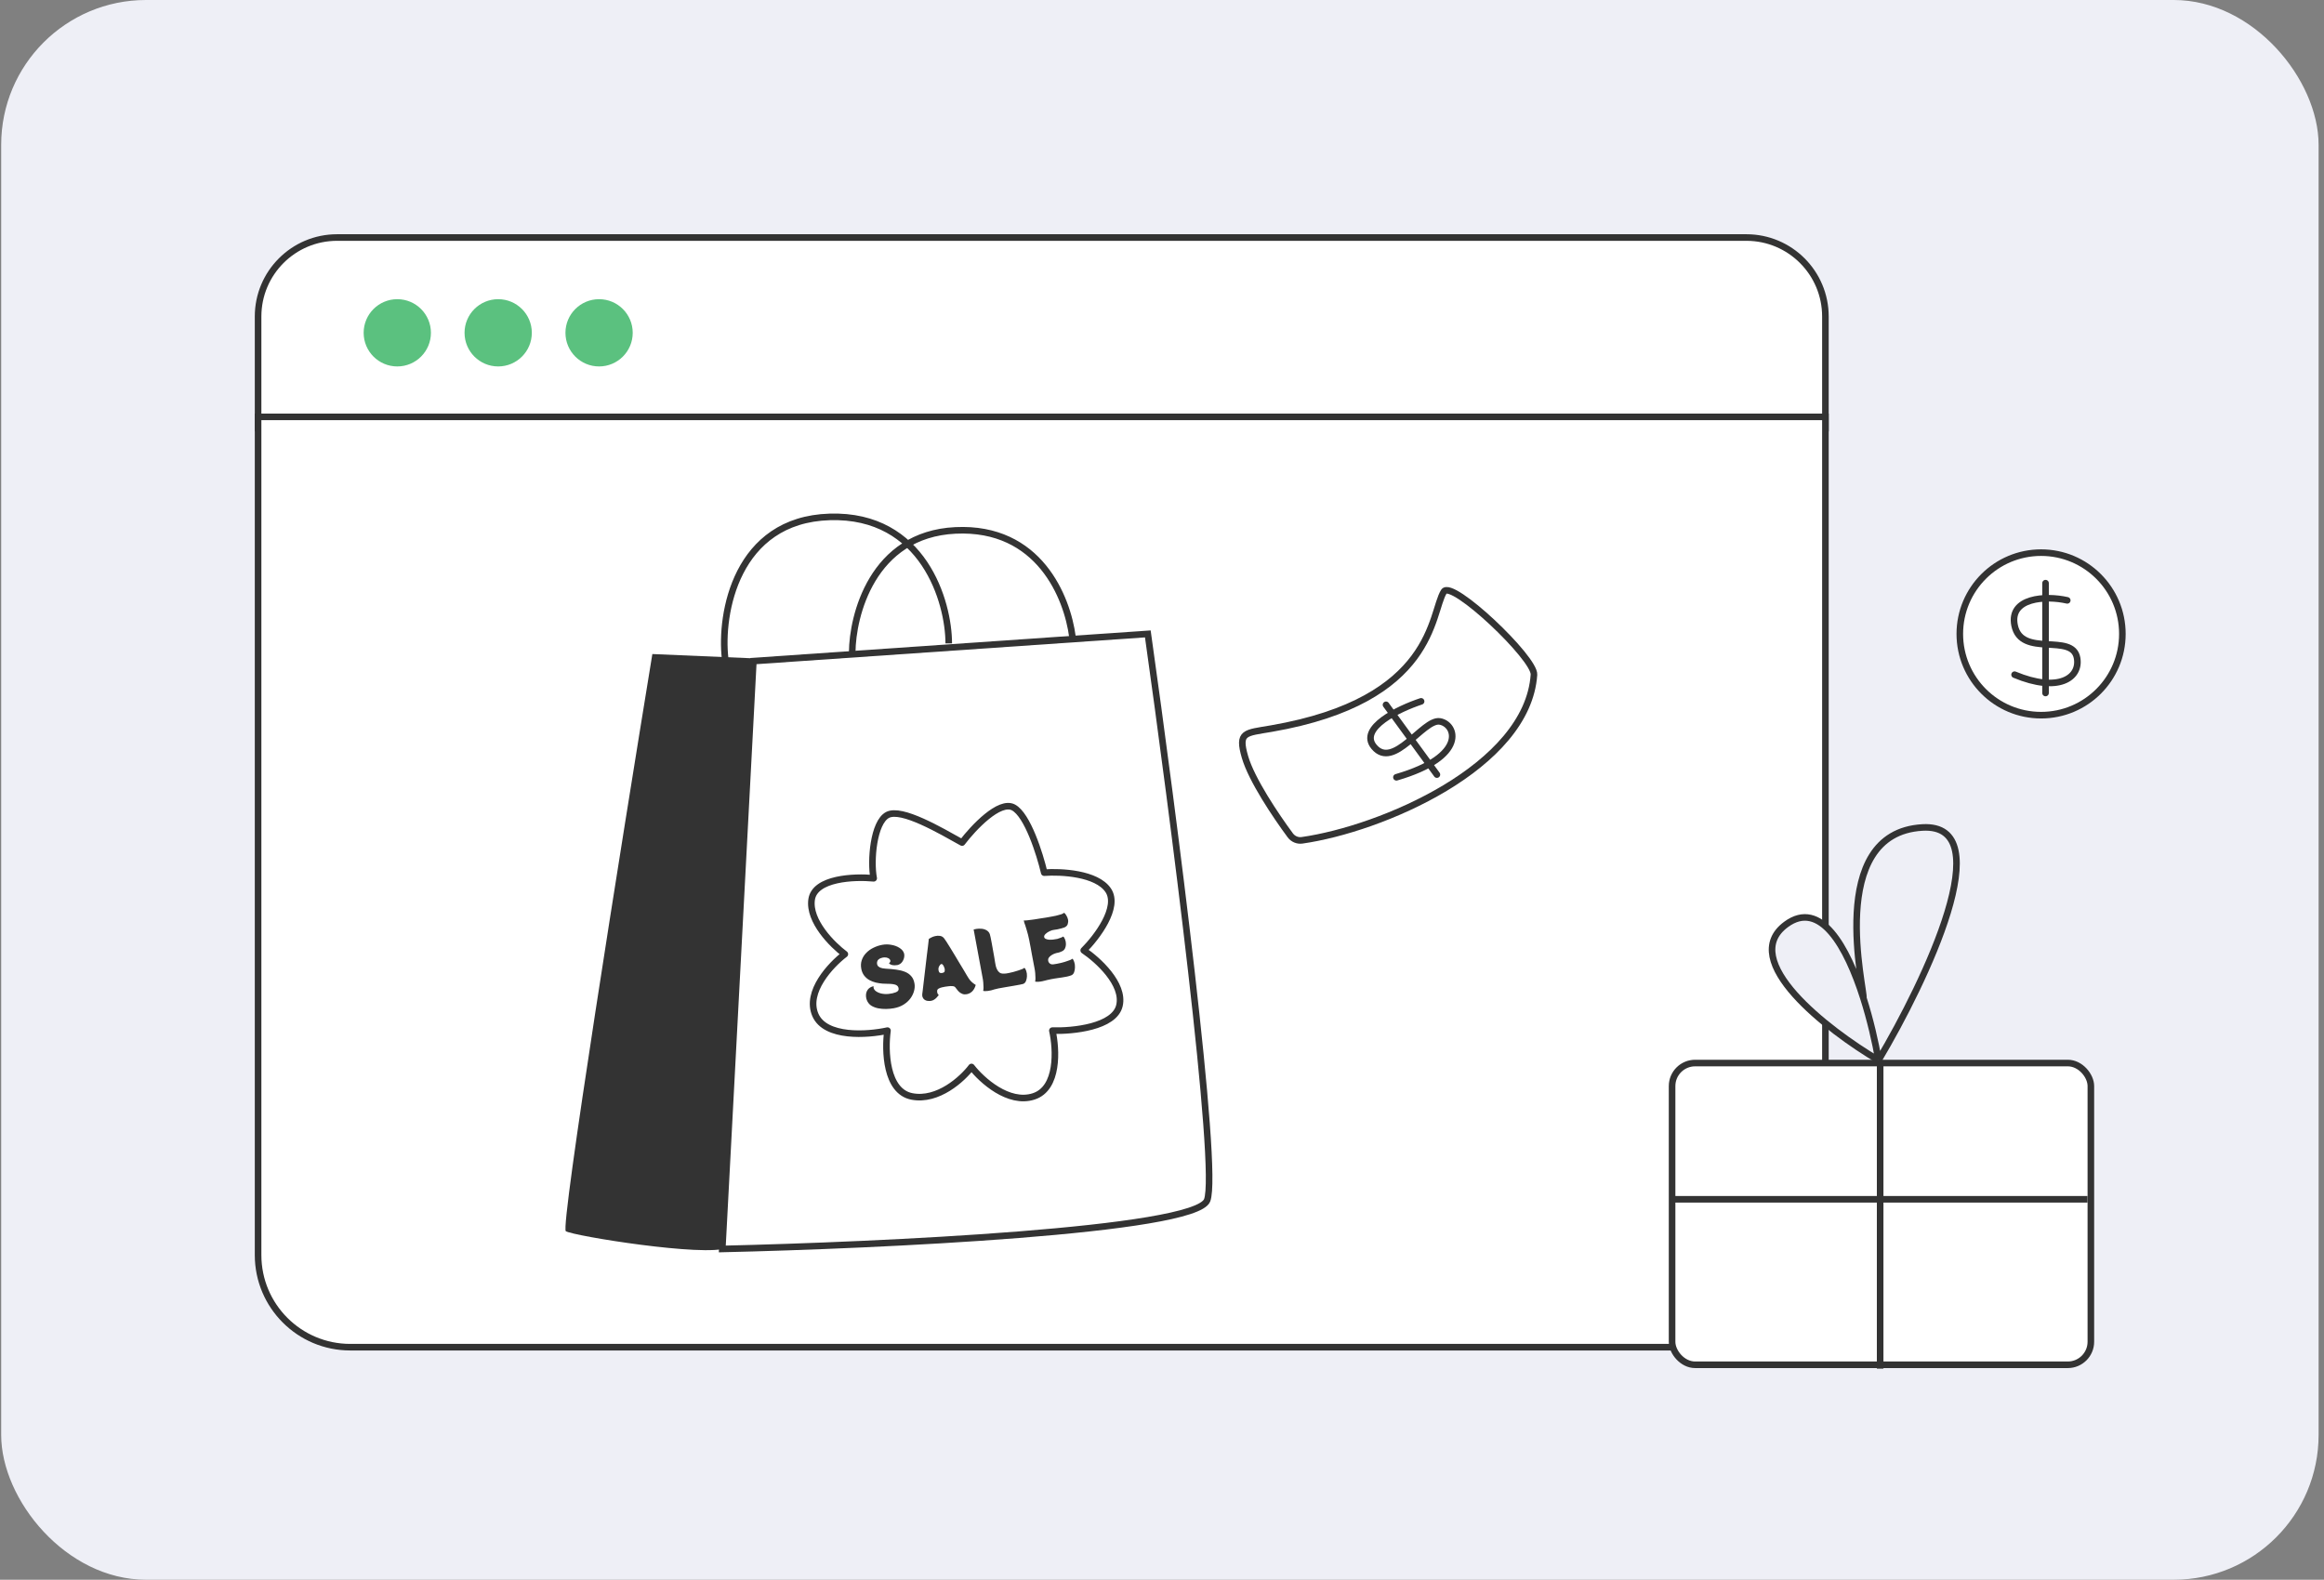
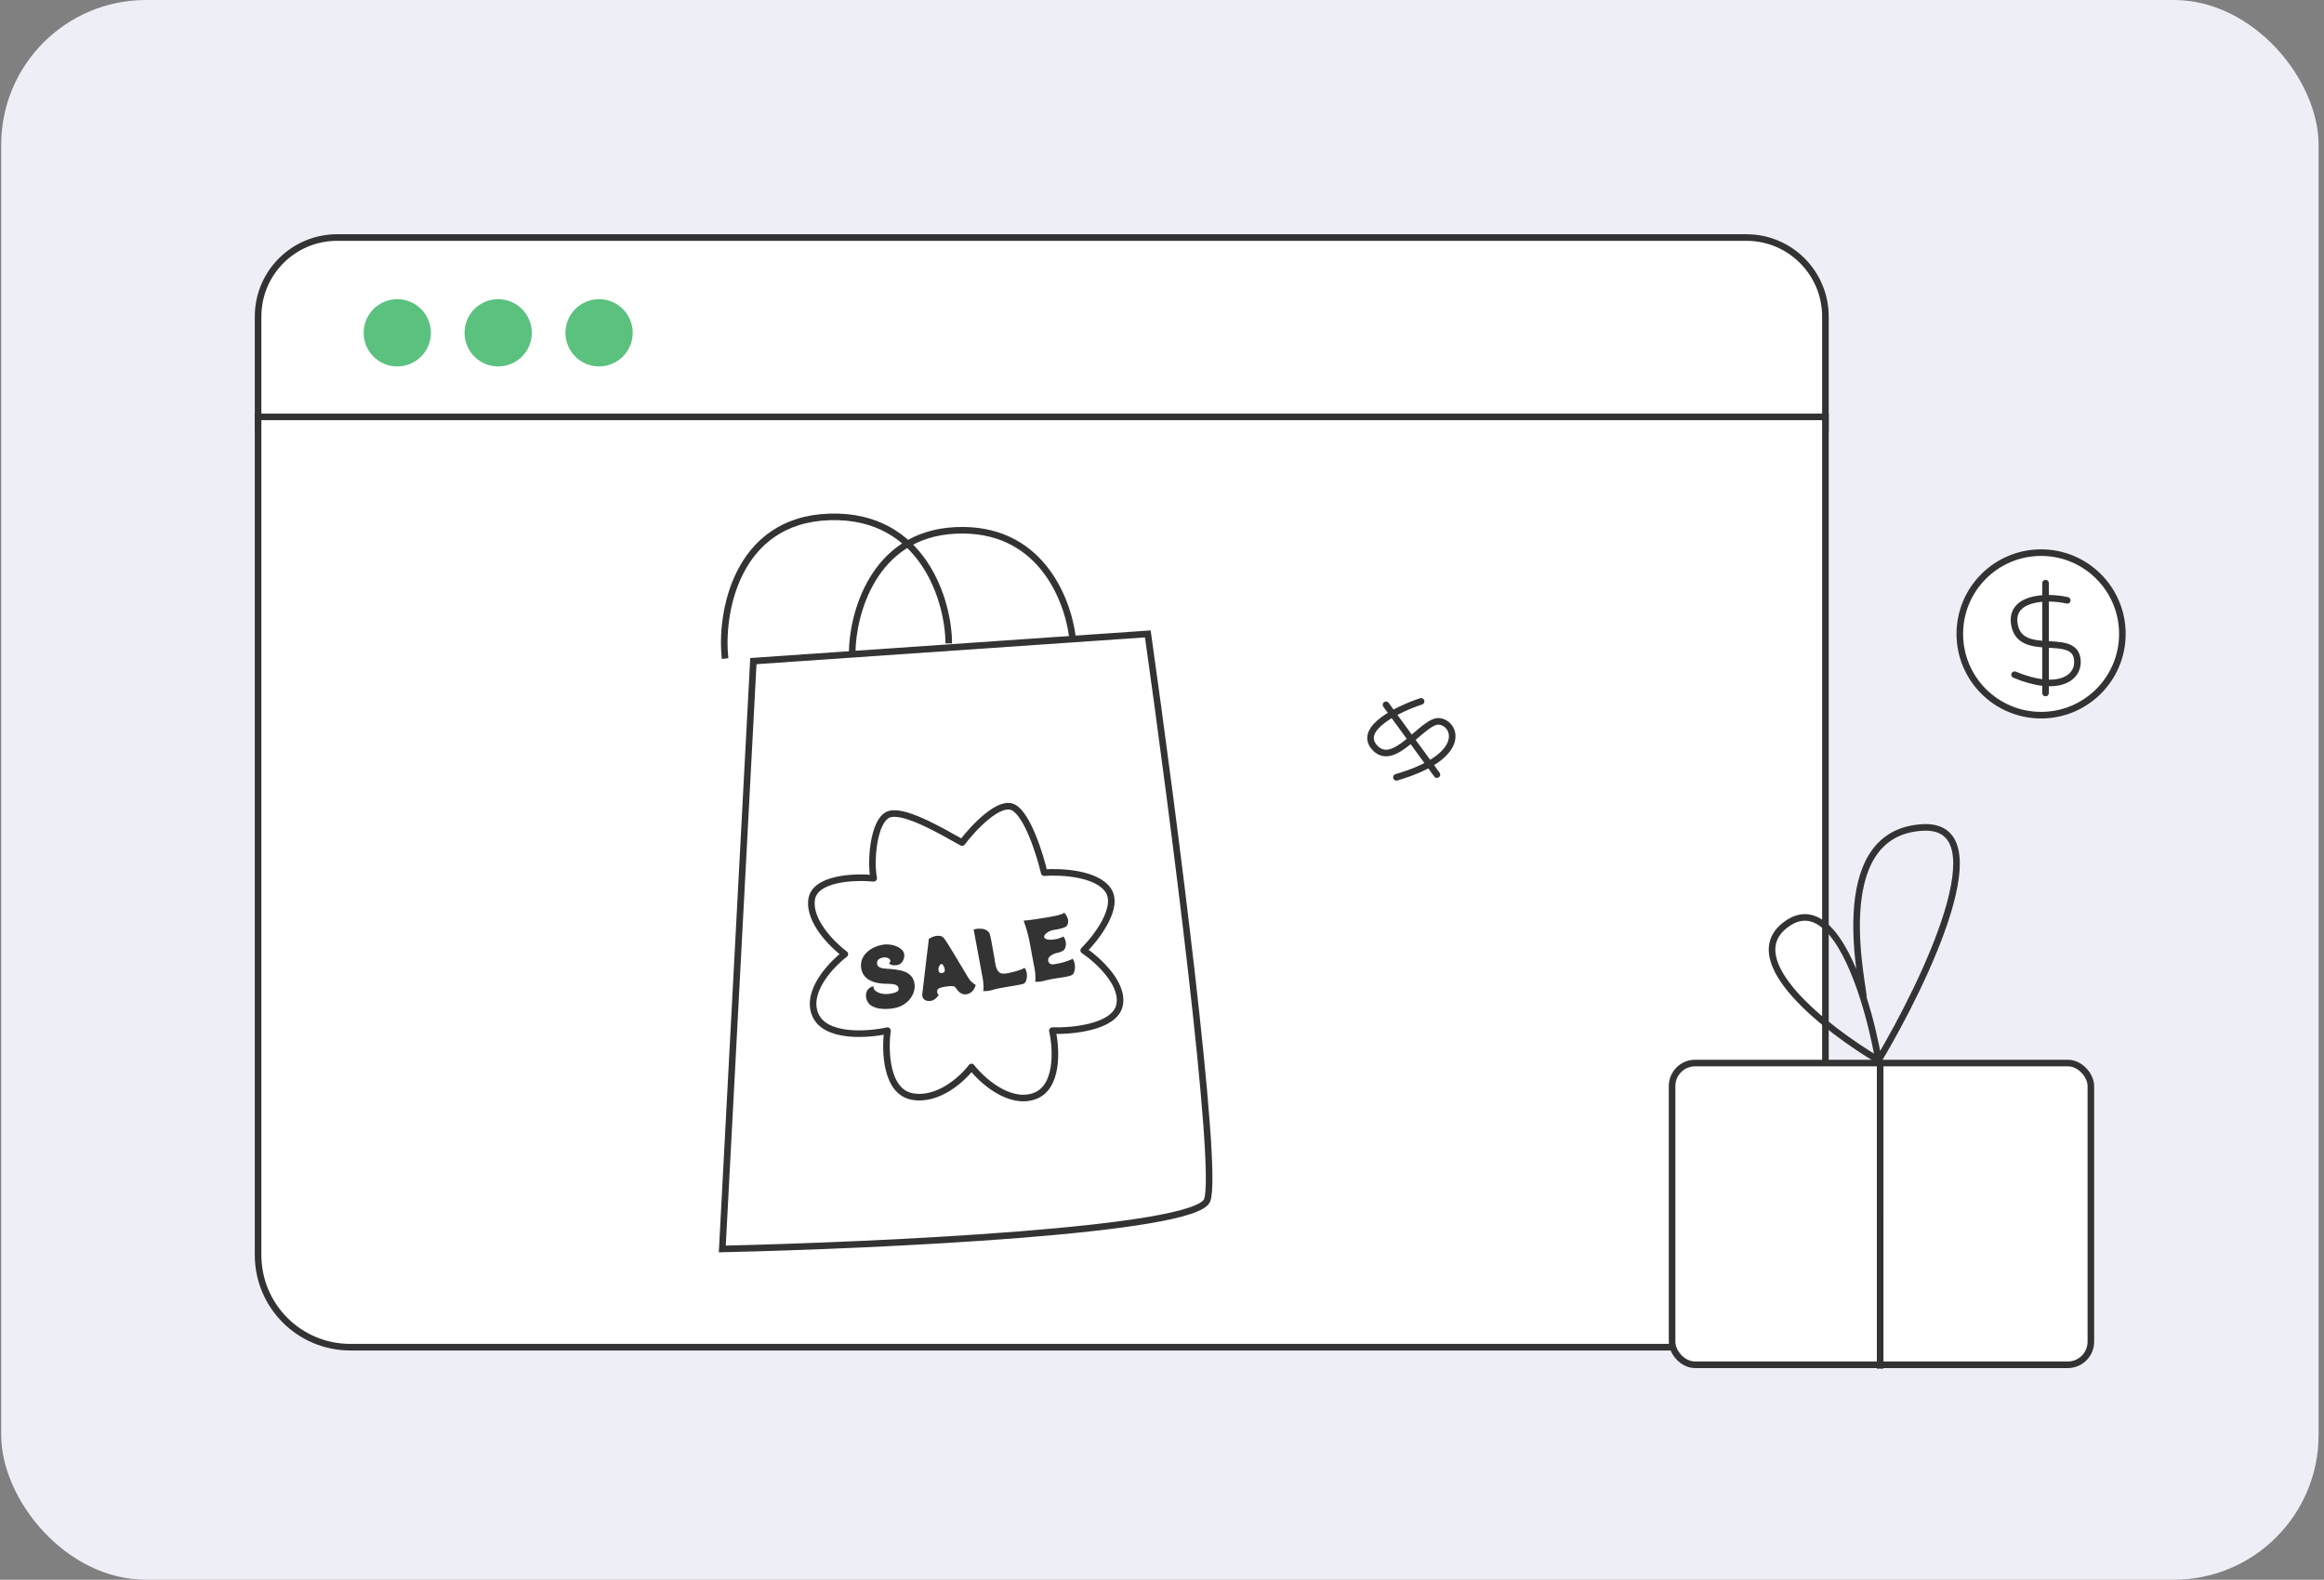
<svg xmlns="http://www.w3.org/2000/svg" width="353" height="240" viewBox="0 0 353 240" fill="none">
  <rect x="0" y="0" width="353" height="240" fill="#808080" stroke="none" />
  <g clip-path="url(#clip0_1302_2757)">
    <rect x="0.179" width="352" height="240" rx="22" fill="#EEEFF6" />
    <path d="M39.201 48.086C39.201 41.459 44.574 36.086 51.201 36.086H265.268C271.895 36.086 277.268 41.459 277.268 48.086V65.035H39.201V48.086Z" fill="white" stroke="#333333" />
    <circle cx="60.345" cy="50.562" r="5.109" fill="#5BC17F" />
    <circle cx="75.671" cy="50.562" r="5.109" fill="#5BC17F" />
    <circle cx="90.997" cy="50.562" r="5.109" fill="#5BC17F" />
    <path d="M39.201 63.332H277.268V190.67C277.268 198.402 271 204.67 263.268 204.67H53.201C45.469 204.67 39.201 198.402 39.201 190.67V63.332Z" fill="white" stroke="#333333" />
-     <path d="M189.105 115.007C187.995 111.184 189.104 111.383 193.113 110.691C218.085 106.375 217.26 93.15 219.317 89.881C220.5 88 233.173 100 233 102.5C232.031 116.552 209.716 125.971 197.769 127.663C197.08 127.76 196.398 127.467 195.985 126.907C193.767 123.907 190.105 118.451 189.105 115.007Z" fill="white" stroke="#333333" />
    <path d="M215.855 106.553C212.478 107.665 206.322 110.605 208.711 113.463C211.697 117.035 216.148 109.246 218.666 109.598C221.184 109.949 222.999 114.926 212.107 118.089M210.526 107.08L218.256 117.679" stroke="#333333" stroke-linecap="round" />
-     <path d="M85.945 187.047C85.081 186.471 94.347 128.352 99.089 99.365L114 100C113.88 129.587 113.024 188.415 110.431 189.567C107.191 191.007 87.026 187.767 85.945 187.047Z" fill="#333333" />
    <path d="M183.35 182.366C181.477 186.975 133.478 189.207 109.712 189.747L114.432 100.436L174.347 96.305C178.128 123.071 185.222 177.756 183.35 182.366Z" fill="white" stroke="#333333" />
    <path d="M153.943 122.673C151.81 121.53 147.848 125.752 146.134 128.006C142.928 126.228 136.935 122.673 134.802 123.816C132.669 124.959 132.199 130.8 132.707 133.434C129.754 133.149 123.736 133.396 123.279 136.672C122.821 139.948 126.453 143.561 128.326 144.957C126.199 146.576 122.326 150.69 123.85 154.195C125.374 157.699 131.786 157.242 134.802 156.576C134.389 159.591 134.554 165.813 138.516 166.575C142.477 167.337 146.198 163.909 147.563 162.099C149.118 164.099 153.181 167.794 156.991 166.575C160.8 165.356 160.483 159.401 159.848 156.576C162.927 156.671 169.276 156.042 170.037 152.766C170.799 149.49 166.736 145.814 164.609 144.386C166.577 142.418 170.076 137.834 168.323 135.244C166.571 132.653 161.117 132.387 158.61 132.577C157.943 129.752 156.076 123.816 153.943 122.673Z" stroke="#333333" stroke-linejoin="round" />
    <path d="M134.024 143.538C134.489 143.455 134.949 143.459 135.404 143.548C135.865 143.628 136.265 143.776 136.604 143.992C136.951 144.206 137.18 144.462 137.29 144.759C137.366 144.957 137.379 145.19 137.33 145.459C137.279 145.72 137.168 145.963 136.997 146.189C136.824 146.407 136.594 146.549 136.305 146.617C136.203 146.636 136.071 146.647 135.909 146.651C135.747 146.656 135.585 146.636 135.423 146.592C135.269 146.546 135.136 146.465 135.026 146.346C135.133 146.262 135.199 146.181 135.226 146.103C135.253 146.025 135.252 145.952 135.224 145.884C135.164 145.732 135.046 145.619 134.87 145.545C134.702 145.469 134.506 145.439 134.281 145.455C134.153 145.462 134.008 145.492 133.846 145.545C133.684 145.59 133.54 145.673 133.415 145.793C133.297 145.903 133.228 146.066 133.21 146.28C133.199 146.404 133.227 146.533 133.291 146.668C133.362 146.794 133.496 146.904 133.692 146.999C133.886 147.086 134.168 147.141 134.538 147.165C135.104 147.194 135.633 147.241 136.124 147.308C136.623 147.373 137.07 147.484 137.463 147.642C137.857 147.799 138.178 148.026 138.426 148.323C138.681 148.611 138.844 149 138.915 149.491C138.965 149.815 138.939 150.169 138.837 150.553C138.735 150.937 138.554 151.311 138.294 151.674C138.032 152.03 137.69 152.343 137.267 152.614C136.844 152.884 136.341 153.072 135.758 153.176C135.388 153.242 135 153.279 134.595 153.286C134.19 153.293 133.799 153.262 133.42 153.191C133.05 153.119 132.711 152.997 132.404 152.824C132.131 152.662 131.916 152.436 131.759 152.147C131.61 151.857 131.535 151.553 131.535 151.236C131.534 150.911 131.624 150.619 131.805 150.359C131.994 150.098 132.287 149.919 132.685 149.824C132.648 150.074 132.733 150.299 132.939 150.498C133.152 150.687 133.442 150.831 133.808 150.928C134.174 151.017 134.56 151.041 134.967 151.001C135.39 150.958 135.75 150.877 136.046 150.76C136.349 150.64 136.499 150.479 136.496 150.277C136.493 150.034 136.412 149.853 136.253 149.735C136.094 149.617 135.89 149.544 135.641 149.515C135.39 149.479 135.123 149.462 134.839 149.464C134.553 149.458 134.288 149.448 134.042 149.435C133.711 149.405 133.372 149.352 133.026 149.275C132.685 149.19 132.362 149.065 132.057 148.9C131.759 148.734 131.5 148.512 131.279 148.234C131.059 147.957 130.908 147.614 130.827 147.206C130.734 146.727 130.756 146.284 130.895 145.877C131.032 145.463 131.255 145.098 131.565 144.782C131.873 144.459 132.24 144.194 132.666 143.988C133.099 143.773 133.552 143.623 134.024 143.538ZM147.156 148.665C147.291 148.877 147.464 149.073 147.676 149.255C147.885 149.429 148.062 149.556 148.207 149.635C148.088 150.063 147.907 150.392 147.664 150.622C147.462 150.813 147.234 150.943 146.978 151.013C146.839 151.054 146.675 151.071 146.487 151.064C146.299 151.057 146.09 150.981 145.861 150.835C145.638 150.679 145.396 150.414 145.134 150.038C145.055 149.914 144.916 149.841 144.717 149.82C144.518 149.799 144.312 149.803 144.097 149.833C143.882 149.855 143.707 149.878 143.573 149.902C143.44 149.926 143.275 149.96 143.079 150.003C142.892 150.044 142.724 150.107 142.577 150.19C142.429 150.273 142.352 150.389 142.346 150.536C142.337 150.668 142.356 150.798 142.404 150.928C142.451 151.058 142.518 151.135 142.604 151.161C142.492 151.31 142.378 151.445 142.261 151.563C142.152 151.68 142.035 151.778 141.911 151.857C141.759 151.958 141.592 152.024 141.411 152.056C141.237 152.087 141.033 152.083 140.799 152.044C140.689 152.023 140.57 151.971 140.442 151.888C140.313 151.805 140.213 151.677 140.141 151.503C140.07 151.329 140.06 151.095 140.114 150.801C140.117 150.776 140.134 150.643 140.164 150.402C140.194 150.161 140.231 149.845 140.275 149.455C140.326 149.056 140.378 148.616 140.43 148.136C140.49 147.654 140.548 147.16 140.604 146.654C140.666 146.139 140.724 145.645 140.778 145.172C140.84 144.698 140.893 144.27 140.939 143.888C140.984 143.506 141.02 143.203 141.045 142.979C141.07 142.755 141.082 142.643 141.082 142.643C141.146 142.591 141.267 142.521 141.447 142.432C141.632 142.334 141.835 142.261 142.054 142.214C142.295 142.154 142.537 142.144 142.779 142.182C143.03 142.218 143.239 142.343 143.407 142.557C143.479 142.642 143.594 142.808 143.752 143.056C143.91 143.304 144.098 143.604 144.315 143.955C144.532 144.307 144.762 144.684 145.005 145.088C145.246 145.483 145.484 145.88 145.717 146.277C145.957 146.665 146.177 147.028 146.375 147.366C146.574 147.704 146.743 147.991 146.882 148.226C147.02 148.454 147.112 148.6 147.156 148.665ZM143.162 147.806C143.364 147.754 143.472 147.673 143.485 147.565C143.506 147.456 143.509 147.334 143.493 147.198C143.477 147.112 143.443 147.008 143.389 146.888C143.342 146.766 143.283 146.663 143.211 146.578C143.146 146.484 143.074 146.444 142.995 146.458C142.885 146.478 142.777 146.579 142.671 146.76C142.572 146.932 142.528 147.098 142.541 147.259C142.544 147.413 142.581 147.556 142.654 147.69C142.734 147.821 142.904 147.86 143.162 147.806ZM155.587 147.037C155.705 147.105 155.803 147.267 155.881 147.521C155.965 147.766 156.001 148.032 155.987 148.319C155.98 148.556 155.933 148.792 155.845 149.027C155.756 149.254 155.612 149.406 155.414 149.481C155.338 149.511 155.159 149.552 154.875 149.602C154.593 149.661 154.258 149.721 153.871 149.782C153.493 149.849 153.106 149.914 152.711 149.977C152.325 150.045 151.979 150.107 151.672 150.162C151.374 150.224 151.163 150.273 151.04 150.312C150.727 150.424 150.4 150.503 150.058 150.548C149.725 150.591 149.484 150.586 149.336 150.531C149.372 150.411 149.389 150.237 149.389 150.009C149.388 149.774 149.375 149.52 149.351 149.248C149.327 148.976 149.289 148.719 149.237 148.476L147.89 141.208C147.974 141.177 148.123 141.146 148.337 141.116C148.559 141.084 148.797 141.078 149.053 141.098C149.332 141.113 149.593 141.188 149.837 141.323C150.08 141.458 150.25 141.656 150.345 141.915C150.376 141.999 150.419 142.17 150.473 142.429C150.526 142.679 150.583 142.978 150.645 143.324C150.715 143.669 150.778 144.024 150.835 144.387C150.9 144.75 150.96 145.088 151.017 145.403C151.073 145.718 151.115 145.975 151.142 146.173C151.177 146.37 151.195 146.469 151.195 146.469C151.24 146.769 151.32 147.035 151.435 147.267C151.548 147.49 151.683 147.657 151.841 147.767C151.962 147.851 152.101 147.9 152.257 147.912C152.414 147.925 152.604 147.919 152.827 147.896C152.923 147.887 153.069 147.861 153.264 147.818C153.468 147.773 153.69 147.721 153.931 147.662C154.171 147.595 154.406 147.524 154.637 147.451C154.876 147.375 155.082 147.302 155.256 147.23C155.43 147.159 155.541 147.094 155.587 147.037ZM161.706 146.139C161.813 146.104 161.947 146.059 162.109 146.006C162.278 145.952 162.434 145.895 162.578 145.837C162.729 145.769 162.827 145.707 162.874 145.65C162.992 145.718 163.09 145.884 163.17 146.146C163.255 146.399 163.292 146.672 163.28 146.967C163.276 147.22 163.234 147.463 163.154 147.697C163.074 147.93 162.928 148.091 162.716 148.177C162.534 148.25 162.322 148.313 162.079 148.364C161.836 148.416 161.588 148.46 161.335 148.497C161.081 148.534 160.847 148.568 160.633 148.598C160.427 148.627 160.269 148.651 160.159 148.671C160.048 148.69 159.875 148.721 159.639 148.763C159.412 148.812 159.213 148.856 159.041 148.895C158.84 148.955 158.619 149.011 158.376 149.062C158.133 149.114 157.907 149.146 157.698 149.159C157.489 149.172 157.333 149.159 157.228 149.121C157.264 149.001 157.281 148.827 157.281 148.599C157.28 148.364 157.267 148.11 157.243 147.838C157.219 147.566 157.181 147.309 157.129 147.066L156.72 144.909L156.54 143.905C156.49 143.621 156.443 143.386 156.402 143.198C156.368 143.009 156.35 142.907 156.347 142.891C156.301 142.631 156.239 142.353 156.162 142.058C156.085 141.763 156.006 141.485 155.927 141.223C155.846 140.953 155.779 140.733 155.724 140.564C155.669 140.436 155.622 140.31 155.584 140.187C155.544 140.056 155.519 139.938 155.508 139.835C155.568 139.848 155.722 139.845 155.97 139.825C156.225 139.796 156.519 139.76 156.853 139.716C156.876 139.712 156.991 139.696 157.197 139.667C157.402 139.63 157.655 139.589 157.955 139.544C158.264 139.497 158.58 139.448 158.905 139.399C159.235 139.339 159.535 139.286 159.802 139.238C160.07 139.19 160.266 139.151 160.391 139.121C160.711 139.047 160.979 138.975 161.193 138.904C161.415 138.824 161.559 138.746 161.627 138.669C161.735 138.73 161.849 138.865 161.967 139.071C162.091 139.268 162.179 139.484 162.229 139.719C162.27 139.947 162.253 140.174 162.18 140.398C162.112 140.613 161.947 140.781 161.684 140.901C161.586 140.943 161.428 140.992 161.21 141.047C161.001 141.101 160.794 141.15 160.591 141.194C160.394 141.229 160.251 141.251 160.163 141.258C159.915 141.278 159.668 141.351 159.422 141.476C159.175 141.593 158.972 141.731 158.813 141.889C158.653 142.04 158.582 142.187 158.599 142.33C158.615 142.465 158.69 142.566 158.824 142.631C158.957 142.697 159.124 142.74 159.323 142.761C159.528 142.774 159.742 142.768 159.966 142.744C160.189 142.721 160.398 142.687 160.594 142.644C160.748 142.6 160.925 142.54 161.122 142.464C161.32 142.388 161.439 142.327 161.479 142.279C161.597 142.347 161.697 142.496 161.778 142.725C161.868 142.953 161.912 143.197 161.909 143.457C161.906 143.669 161.861 143.872 161.774 144.067C161.687 144.261 161.543 144.409 161.341 144.51C161.185 144.586 161.048 144.643 160.933 144.68C160.816 144.709 160.758 144.724 160.758 144.724C160.293 144.807 159.914 144.96 159.621 145.183C159.334 145.397 159.195 145.616 159.203 145.843C159.205 146.037 159.275 146.203 159.414 146.341C159.56 146.478 159.745 146.534 159.968 146.51C160.119 146.492 160.309 146.462 160.537 146.421C160.772 146.371 160.999 146.322 161.218 146.275C161.444 146.218 161.606 146.173 161.706 146.139Z" fill="#333333" />
    <path d="M110.143 100.057C109.351 93.292 111.783 78.962 126.033 78.53C140.283 78.098 144.108 91.485 144.108 97.747M129.446 99.09C129.482 93.62 132.446 81.185 145.141 80.581C157.837 79.976 162.103 90.754 162.895 96.728" stroke="#333333" />
    <rect x="253.979" y="161.502" width="63.609" height="45.841" rx="3.5" fill="white" stroke="#333333" />
-     <path d="M254.084 182.201H317.078" stroke="#333333" />
    <path d="M285.583 161.07L285.582 207.933" stroke="#333333" />
-     <path d="M285.335 161.071C277.563 156.469 263.875 145.9 271.299 140.439C276.511 136.606 280.541 143.811 283.028 151.611C283.341 150.794 277.129 126.557 292.008 125.713C303.912 125.038 292.519 149.004 285.335 161.071Z" fill="#EEEFF6" />
    <path d="M285.335 161.071C277.563 156.469 263.875 145.9 271.299 140.439C276.511 136.606 280.541 143.811 283.028 151.611M285.335 161.071C284.863 158.343 284.085 154.924 283.028 151.611M285.335 161.071C292.519 149.004 303.912 125.038 292.008 125.713C277.129 126.557 283.341 150.794 283.028 151.611" stroke="#333333" />
    <circle cx="310.028" cy="96.305" r="12.346" fill="white" stroke="#333333" />
-     <path d="M306 95C305.407 92.034 307.984 90.993 310.704 90.897V97.884C312.931 98.028 315.162 97.974 315.5 100C315.863 102.18 314.196 103.981 310.704 103.735V97.884C308.593 97.748 306.487 97.433 306 95Z" fill="white" />
+     <path d="M306 95C305.407 92.034 307.984 90.993 310.704 90.897V97.884C312.931 98.028 315.162 97.974 315.5 100C315.863 102.18 314.196 103.981 310.704 103.735V97.884C308.593 97.748 306.487 97.433 306 95" fill="white" />
    <path d="M314.001 91.208C310.731 90.457 305.156 90.779 306 95C307 100 314.842 96.054 315.5 100C316 103 312.655 105.282 306 102.5M310.704 88.594V105.282" stroke="#333333" stroke-linecap="round" />
  </g>
  <defs>
    <clipPath id="clip0_1302_2757">
      <rect width="352" height="240" fill="white" transform="translate(0.179)" />
    </clipPath>
  </defs>
</svg>